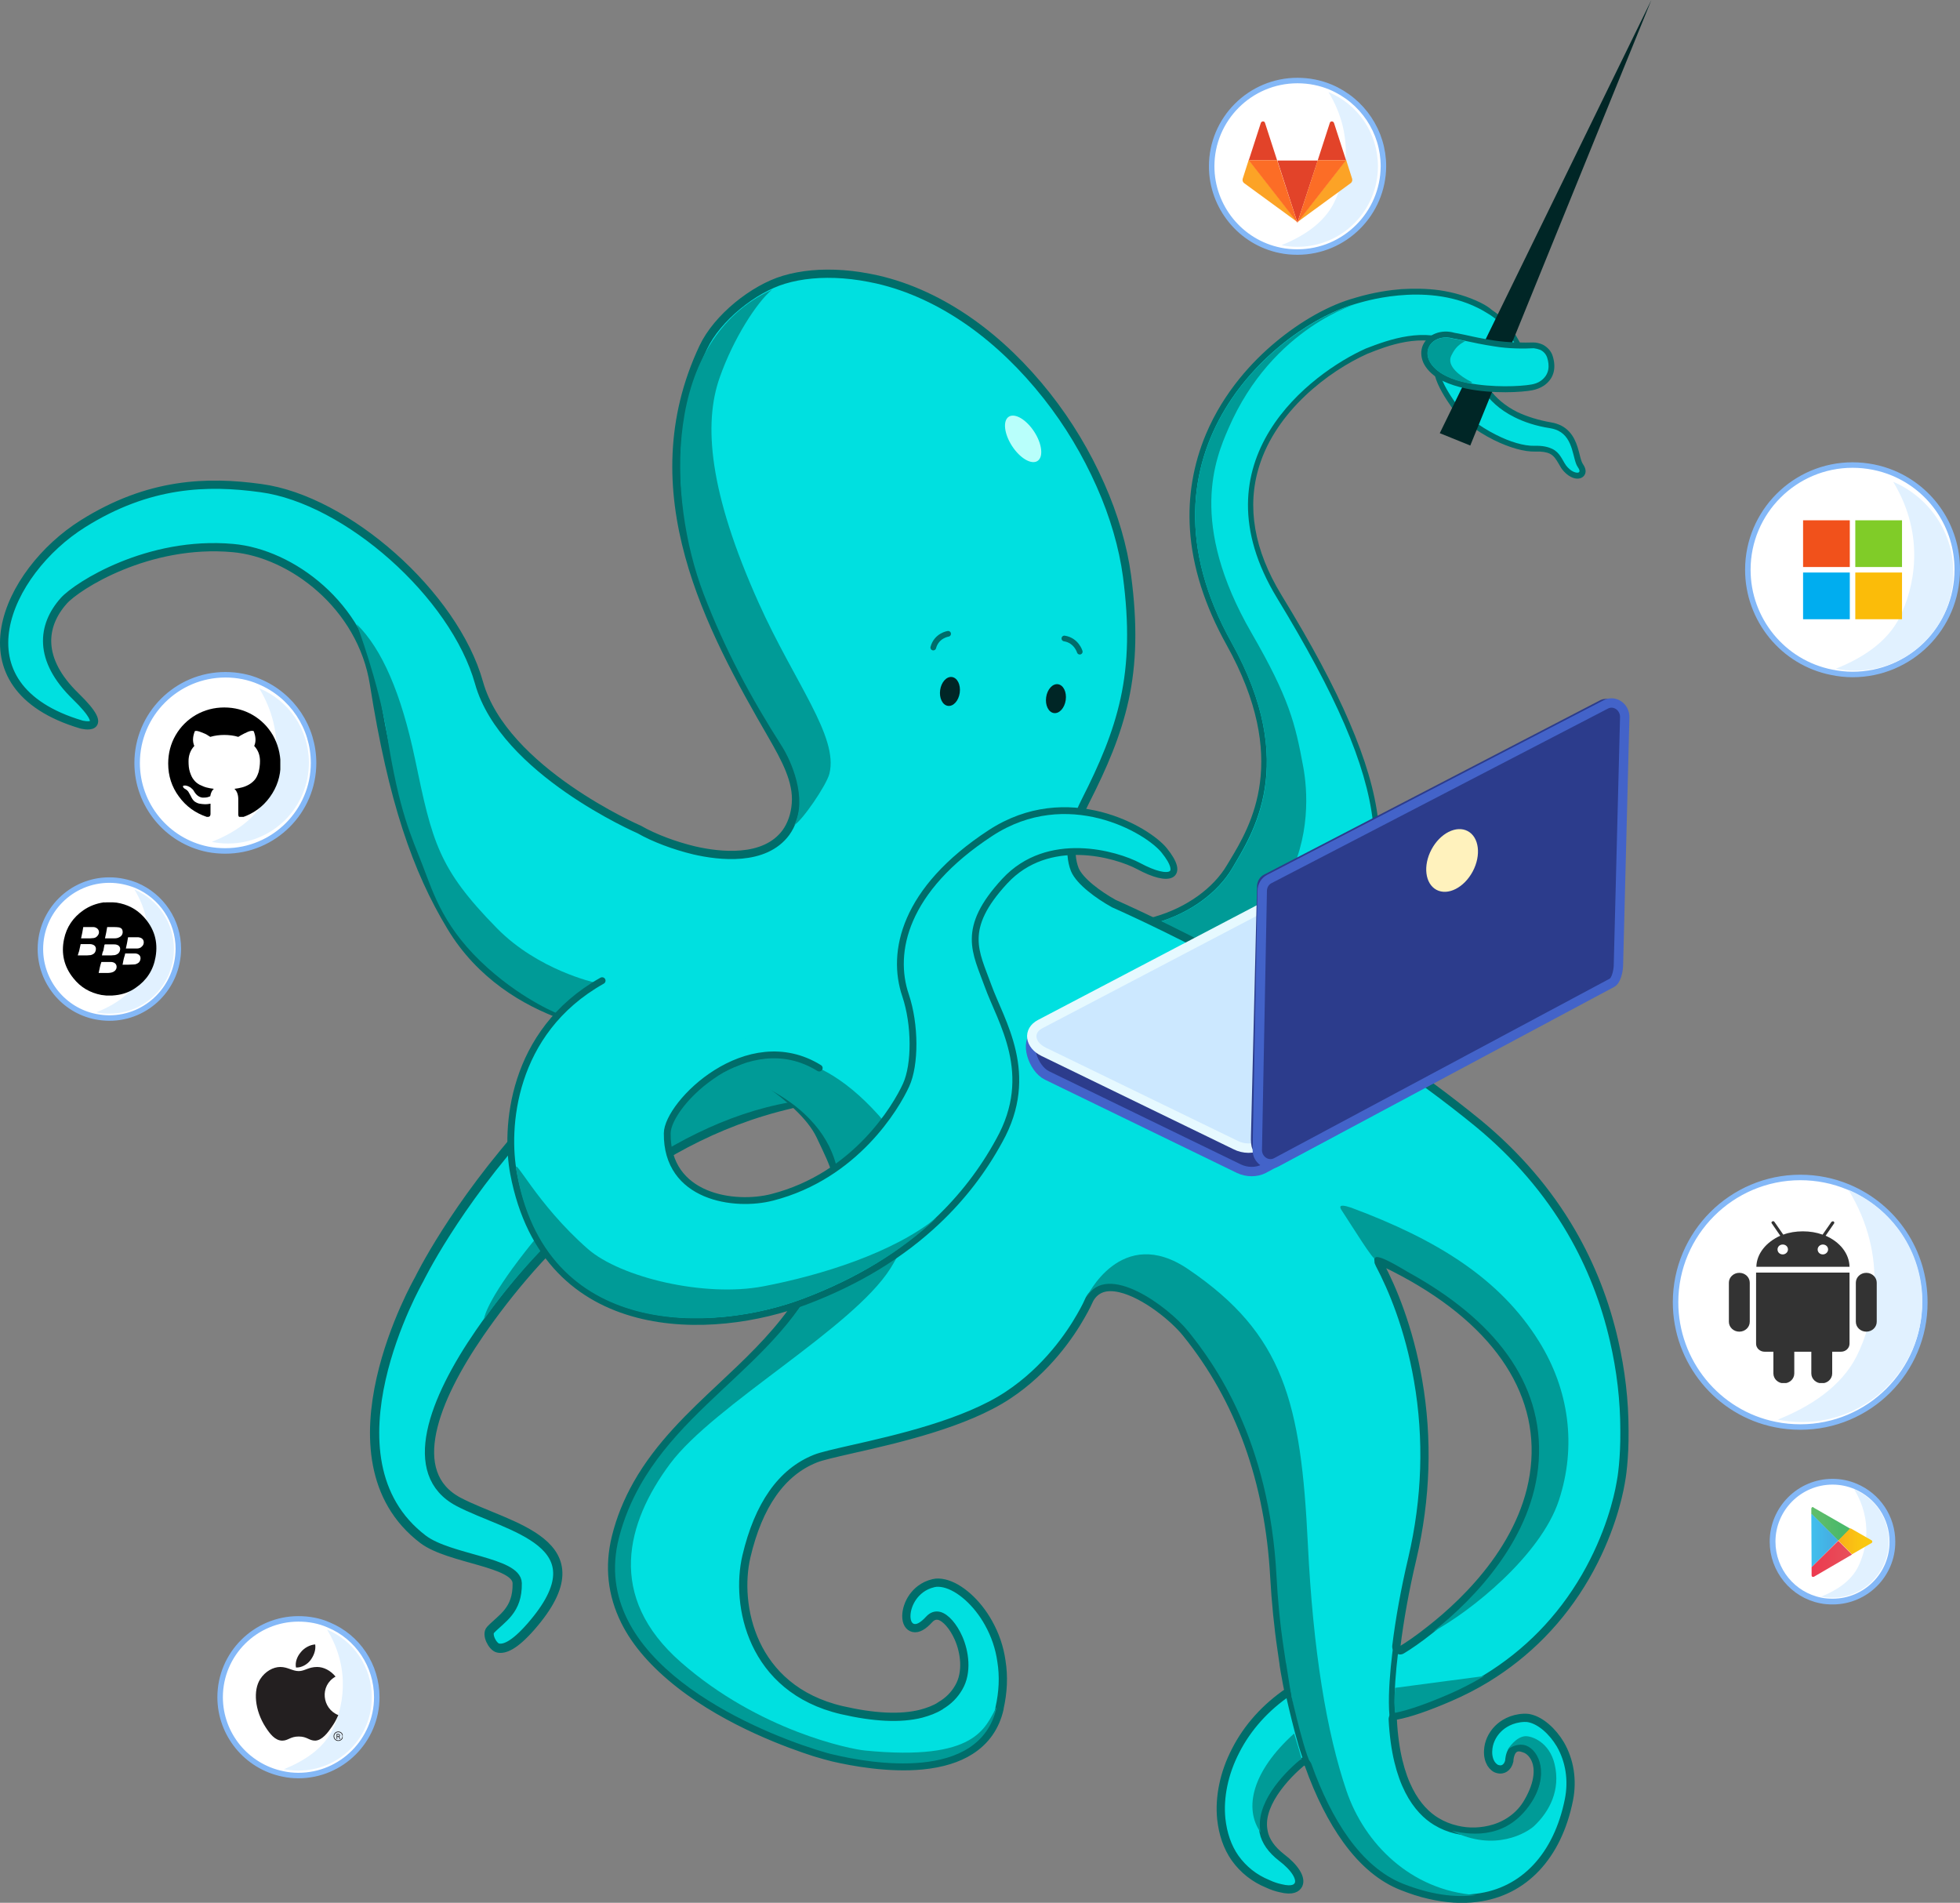
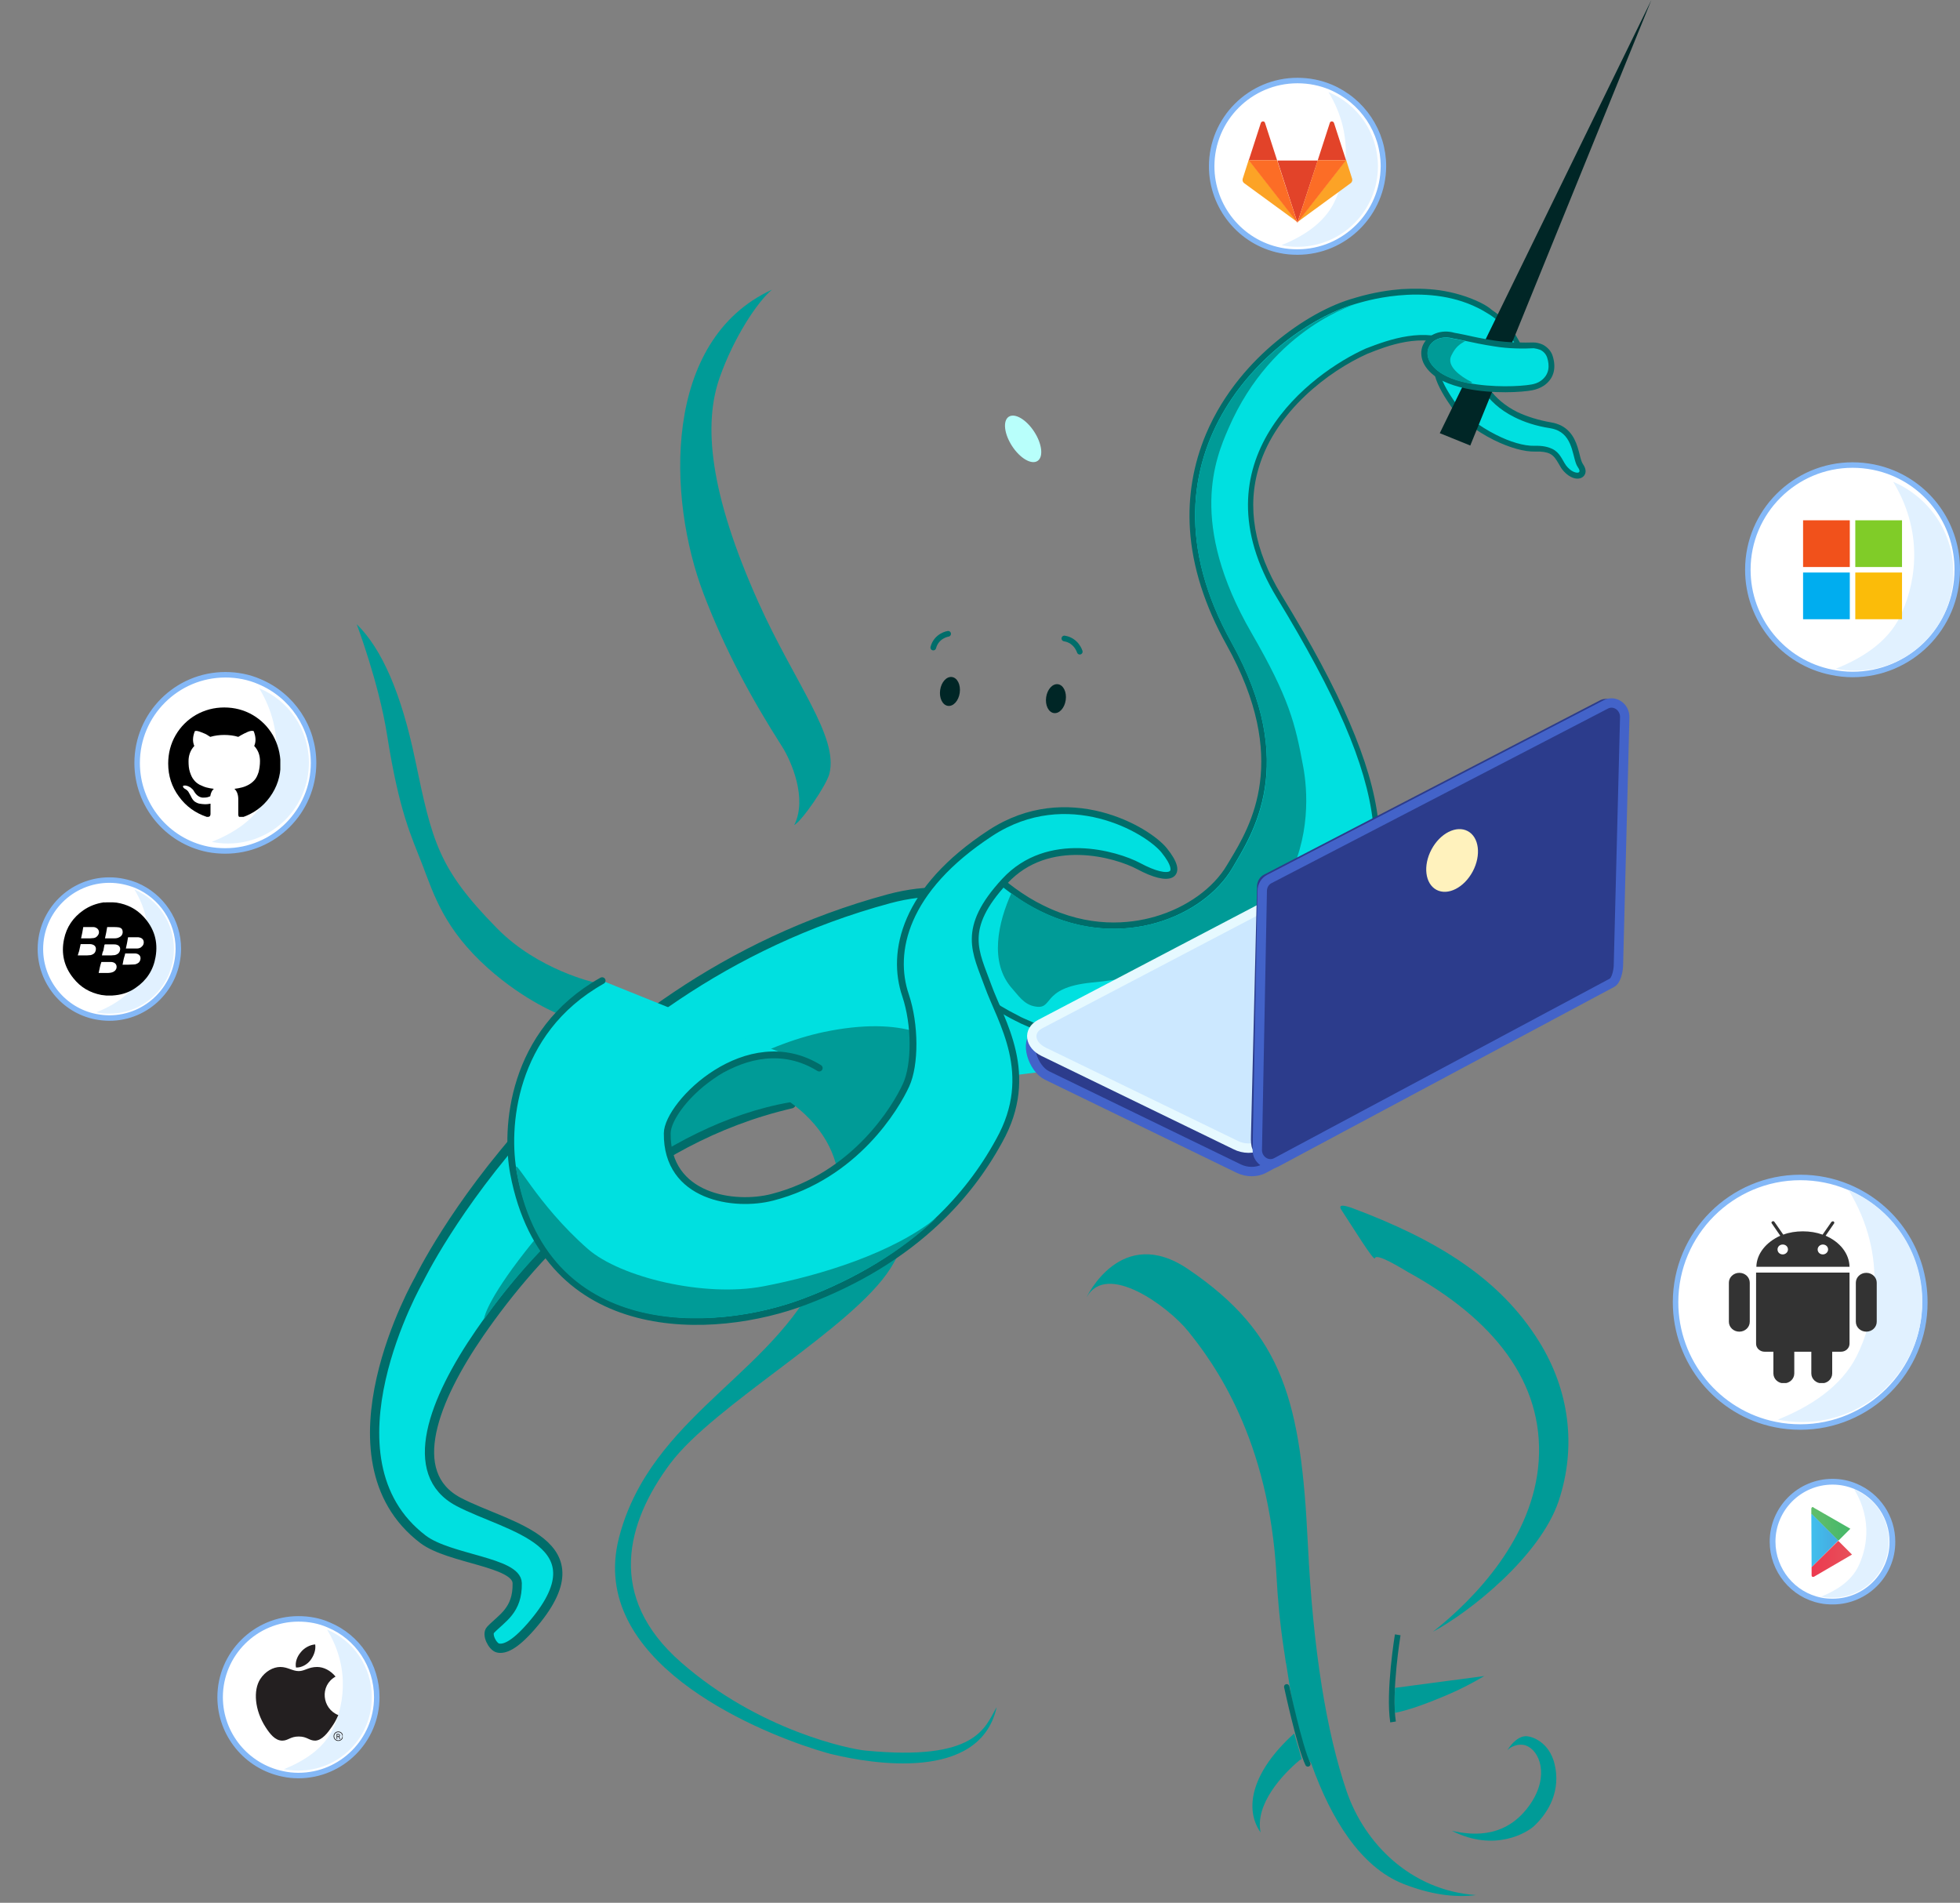
<svg xmlns="http://www.w3.org/2000/svg" xmlns:xlink="http://www.w3.org/1999/xlink" version="1.1" id="Layer_1" x="0px" y="0px" viewBox="0 0 713.2 692.3" style="enable-background:new 0 0 713.2 692.3;" xml:space="preserve">
  <rect x="0" y="0" width="713.2" height="692.3" fill="#808080" stroke="none" />
  <style type="text/css">
	.st0{fill:#00E0E0;stroke:#006D6A;stroke-width:3.363;stroke-linecap:round;stroke-linejoin:round;stroke-miterlimit:10;}
	.st1{fill:#009B97;}
	.st2{fill:#00E0E0;}
	.st3{fill:#006D6A;}
	.st4{fill:#002626;}
	.st5{fill:#00E0E0;stroke:#006D6A;stroke-width:3;stroke-miterlimit:10;}
	.st6{fill:none;stroke:#006D6A;stroke-width:2.068;stroke-linecap:round;stroke-linejoin:round;stroke-miterlimit:10;}
	.st7{fill:none;stroke:#006D6A;stroke-width:2.068;stroke-miterlimit:10;}
	.st8{fill:#B8FFFB;}
	.st9{fill:#5BA6D8;}
	.st10{fill:#84B8F7;stroke:#006D6A;stroke-width:1.921;stroke-linecap:round;stroke-linejoin:round;stroke-miterlimit:10;}
	.st11{fill:none;stroke:#006D6A;stroke-width:2.134;stroke-linecap:round;stroke-miterlimit:10;}
	.st12{fill:#00E0E0;stroke:#006D6A;stroke-width:2.482;stroke-linecap:round;stroke-linejoin:round;stroke-miterlimit:10;}
	.st13{fill:#FFFFFF;stroke:#84B8F7;stroke-width:2;stroke-miterlimit:10;}
	.st14{fill:#E1F1FF;}
	.st15{clip-path:url(#SVGID_00000118390850763398078990000006138632652579345834_);}
	.st16{clip-path:url(#SVGID_00000178887457872001377870000010630204753601774987_);}
	.st17{clip-path:url(#SVGID_00000079469975952042593250000017574166392873526674_);}
	
		.st18{clip-path:url(#SVGID_00000093141407531523782040000002737954469345155492_);fill-rule:evenodd;clip-rule:evenodd;fill:#333333;}
	.st19{fill:#E24329;}
	.st20{fill:#FCA326;}
	.st21{fill:#FC6D26;}
	.st22{fill:#F1511B;}
	.st23{fill:#80CC28;}
	.st24{fill:#00ADEF;}
	.st25{fill:#FBBC09;}
	.st26{clip-path:url(#SVGID_00000077320451024885958620000003453725040780897968_);}
	
		.st27{clip-path:url(#SVGID_00000157281984099554869280000012129801114818432909_);fill:none;stroke:#231F20;stroke-width:0.247;stroke-miterlimit:2.613;}
	
		.st28{clip-path:url(#SVGID_00000072273650953234348160000001925606616244782759_);fill-rule:evenodd;clip-rule:evenodd;fill:#231F20;}
	
		.st29{clip-path:url(#SVGID_00000071527975719826114090000014510749799256532101_);fill-rule:evenodd;clip-rule:evenodd;fill:#231F20;}
	.st30{fill:#FFFFFF;stroke:#84B8F7;stroke-width:2.098;stroke-miterlimit:10;}
	.st31{clip-path:url(#SVGID_00000070840790523717072770000008268431866490602414_);}
	
		.st32{clip-path:url(#SVGID_00000070834580742170987730000010310398691728188293_);fill:url(#SVGID_00000018935950659399177510000007454620752157221787_);}
	.st33{clip-path:url(#SVGID_00000144321930603302847100000010617481666023197865_);}
	
		.st34{clip-path:url(#SVGID_00000046302434274266837800000016139338679702502564_);fill:url(#SVGID_00000082352280951988340510000007620428755346105780_);}
	.st35{clip-path:url(#SVGID_00000085931954808492209140000012004025092446137502_);}
	
		.st36{clip-path:url(#SVGID_00000070828693587148456420000007991478734065077922_);fill:url(#SVGID_00000179647324503102524900000001115423523891852731_);}
	.st37{clip-path:url(#SVGID_00000152233175662346644670000005366597362572344730_);}
	
		.st38{clip-path:url(#SVGID_00000069370781308798230050000014729359012341166524_);fill:url(#SVGID_00000065034742176821160110000006842664516872454302_);}
	.st39{fill:#2C3C8C;stroke:#4363C9;stroke-width:3.413;stroke-miterlimit:10;}
	.st40{fill:#CCE8FF;stroke:#E6F9FF;stroke-width:3.413;stroke-miterlimit:10;}
	.st41{fill:#2C3C8C;}
	.st42{fill:#2C3C8C;stroke:#4363C9;stroke-width:3.413;stroke-linecap:round;stroke-linejoin:round;stroke-miterlimit:10;}
	.st43{fill:#FFF2BD;}
</style>
  <g>
    <g>
      <path class="st0" d="M287.9,401.6c-55.8,12.9-93.1,54.1-113.3,83.3c-16.9,24.5-27.2,51.2-7.8,61.5c18,9.5,53.3,14.6,26.4,45.4    c-6.2,7.1-9.8,8.3-12,7.8c-1.9-0.4-4.3-4.9-2.7-6.6c4.1-4.3,9.9-7,9.7-17c-0.2-7.7-24.6-8.7-34.2-15.9    c-38.9-29.5-1.5-94.6-1.5-94.6s51.1-106.1,171-138.5c56-15.1,95.3,43.9,91.8,58.3" />
      <path class="st1" d="M176.1,480.1c22-31.5,64.9-71.1,111.6-79.1c27.8-4.7,38.4,17.1,41.1,26.3l27.9-17.3c0,0,3.1-45.7-54.5-35    c-46.5,8.6-91.6,54.6-113.5,83.5C176.1,475.2,176.1,480.1,176.1,480.1z" />
    </g>
    <g>
      <g>
        <path class="st2" d="M544,159.2c5.5,2.8,10.7,4.2,14.6,4.1c2.5-0.1,4.4,0.2,5.9,1c1.8,0.9,2.7,2.4,3.5,3.9     c0.4,0.6,0.7,1.3,1.2,1.9c0.8,1.1,1.8,2,2.9,2.6c1.5,0.7,2.8,0.7,3.4-0.1c0.5-0.5,0.7-1.5-0.4-3.2c-0.5-0.8-0.9-2.2-1.3-3.7     c-0.9-3.5-2-7.8-6.2-9.9c-1-0.5-2-0.8-3.2-1c-4.8-0.8-9-2.1-12.7-3.9c-9.3-4.6-12.3-11.3-13-13.3l6.4-6l-0.8-0.8     c-0.1-0.1-3-2.9-6.7-4.8c-4.4-2.2-8.2-2.2-11.2-0.1c-3.4,2.4-4.5,5.9-3.3,10.4c1.1,4,3.8,8.2,6.1,11.3     C531.8,151.6,537.5,156,544,159.2z" />
        <path class="st3" d="M537,127c3.6,1.8,6.5,4.6,6.5,4.6l-6.1,5.7c0,0,2.2,8.8,13.7,14.5c3.4,1.7,7.7,3.2,13,4     c1.1,0.2,2.1,0.5,2.9,0.9c5.7,2.8,5.2,10.5,7.1,13.2c1.5,2.1,0.1,2.5-1.6,1.7c-0.9-0.4-1.8-1.2-2.6-2.2c-1.5-2.1-2.2-4.7-5.1-6.1     c-1.5-0.7-3.5-1.2-6.4-1.1c-3.9,0.1-9.1-1.5-14-4c-6-3-11.7-7.3-14.5-11.2c-5-7.1-9.8-15.5-3-20.3     C530.1,124.5,533.8,125.4,537,127 M538,125.1c-6-3-10-1.7-12.2-0.1c-2.6,1.9-5.4,5.4-3.7,11.6c1.1,4.1,3.9,8.4,6.2,11.7     c2.8,4,8.7,8.5,15.3,11.8c5.7,2.8,11,4.3,15.1,4.2c2.3-0.1,4.1,0.2,5.3,0.8c1.5,0.8,2.2,2,3.1,3.5c0.4,0.6,0.7,1.3,1.2,2     c0.9,1.2,2.1,2.3,3.3,2.9c1.9,1,3.7,0.8,4.7-0.3c0.6-0.7,1.3-2.1-0.4-4.5c-0.4-0.6-0.8-2-1.1-3.3c-0.9-3.5-2.1-8.2-6.8-10.6     c-1.1-0.5-2.2-0.9-3.5-1.1c-4.6-0.8-8.8-2.1-12.4-3.8c-4.4-2.2-7.8-5.1-10.3-8.6c-1-1.4-1.6-2.6-2-3.5l5.1-4.7l1.6-1.5l-1.6-1.6     C544.8,129.9,541.9,127,538,125.1l-1,1.9L538,125.1L538,125.1z" />
      </g>
      <g>
        <path class="st2" d="M370.1,370.5c0.7,0.3,1.3,0.7,2,1c17.2,8,39.8,11.5,60.4,9.4c23-2.4,41.1-11.3,51-25.1     c14.3-20,19.5-37.1,17.2-56.9c-1.2-10.6-4.6-22.2-10.4-35.6c-5.6-13-13.7-28.1-24.6-46.1c-10.2-16.7-12.9-32.8-8.3-47.8     c6.3-20.3,25.5-35.1,40-41.5c7.1-2.8,20.3-8,31.8-2.4c5,2.5,9.3,6.8,12.7,13l0.6,1l12.7-8.9l-0.4-0.8     c-3.9-7.9-6.2-12.2-12.1-16.1c-1.4-0.9-2.9-1.8-4.5-2.6c-8-4-17.5-5.5-28.2-4.7c-3.8,0.3-9.8,1.1-16.4,3.1     c-0.2,0-0.3,0.1-0.3,0.1c-9,2.5-19.4,8.3-28.6,16c-7.8,6.5-18.4,17.5-24.9,33c-4.6,10.9-6.5,22.4-5.7,34.3     c0.9,13.5,5.3,27.4,13.2,41.5c23.5,42.2,9,66.6,1.1,79.7c-0.3,0.5-0.6,1-0.9,1.5c-5.1,8.7-15.2,15.9-26.8,19.3     c-9.5,2.7-24.5,4.2-41.5-4.2l0,0c-3.5-1.7-7-3.9-10.4-6.3c-1.5-1.1-3-2.2-4.5-3.6c-0.5-0.4-1.1-0.8-1.7-1.1     c-2.2-1.1-4.9-1.1-7.2,0.1c-2.2,1.1-3.7,3.2-4.1,5.7l-3.6,22.3c-0.3,2,0.1,4,1.2,5.6c3.5,5.1,8.5,9.8,15,13.8     C365.8,368.2,367.9,369.4,370.1,370.5z" />
        <path class="st3" d="M537.7,112c1.5,0.7,2.9,1.6,4.4,2.5c5.6,3.7,7.9,7.8,11.7,15.7l-10.9,7.7c-3.8-6.9-8.4-11-13.2-13.4     c-11.4-5.6-24.2-1-32.7,2.3c-19.7,8.8-62.8,40.6-32.3,90.8c42.8,70.3,44.2,100.7,17.9,137.5c-21.1,29.6-76.2,31.1-110.1,15.4     c-0.7-0.3-1.3-0.6-2-1c-2.2-1.1-4.2-2.2-6.2-3.4c-6.2-3.8-11.2-8.4-14.7-13.5c-1-1.4-1.3-3.2-1-4.8l3.6-22.3     c0.7-4.6,5.8-6.9,9.8-5c0.5,0.2,1,0.6,1.4,1c1.5,1.3,3.1,2.5,4.6,3.6c3.5,2.6,7,4.7,10.5,6.4c29.9,14.8,59.6,1.7,69.8-15.5     c7.2-12.3,24.6-37.8-0.2-82.3c-38.8-69.6,17.4-115.5,45.4-123.2C494.8,110.2,518.2,102.3,537.7,112 M538.7,110.1     c-4.5-2.2-9.5-3.7-14.9-4.5c-4.4-0.6-9.1-0.7-13.9-0.4c-3.9,0.3-9.9,1.1-16.6,3.1c-0.1,0-0.2,0.1-0.3,0.1     c-9.2,2.5-19.7,8.4-29,16.2c-7.9,6.6-18.6,17.7-25.2,33.4c-4.6,11-6.6,22.7-5.8,34.7c0.9,13.6,5.4,27.7,13.3,41.9     c23.2,41.7,8.9,65.7,1.1,78.6c-0.3,0.5-0.6,1-0.9,1.5c-5,8.5-14.8,15.5-26.2,18.8c-9.4,2.7-24,4.2-40.7-4.1     c-3.5-1.7-6.9-3.8-10.2-6.2l0,0l0,0c-1.4-1-2.9-2.2-4.5-3.5c-0.6-0.5-1.2-0.9-1.9-1.2c-2.6-1.3-5.6-1.2-8.2,0.1     c-2.5,1.3-4.2,3.7-4.7,6.5l-3.6,22.3c-0.4,2.3,0.1,4.5,1.4,6.4c3.5,5.2,8.7,10,15.3,14.1c2,1.2,4.1,2.4,6.3,3.5     c0.7,0.3,1.4,0.7,2,1c8.5,3.9,18.6,6.9,29.1,8.5c10.6,1.7,21.6,2,31.8,0.9c11-1.1,21-3.7,29.6-7.8c9.5-4.4,16.9-10.4,22.2-17.8     c7.1-10,11.8-18.8,14.6-27.7c3.1-9.6,3.9-19.4,2.7-29.9c-1.2-10.7-4.7-22.4-10.5-35.9c-5.6-13.1-13.7-28.2-24.7-46.2     c-10-16.4-12.7-32.2-8.1-46.9c6.2-20,25.1-34.5,39.4-40.9c7-2.8,19.9-7.9,30.9-2.4c4.8,2.4,8.9,6.6,12.2,12.6l1.2,2.1l1.9-1.4     l10.9-7.7l1.5-1l-0.8-1.6c-3.8-7.8-6.3-12.4-12.5-16.5C541.8,111.8,540.3,110.9,538.7,110.1L538.7,110.1z" />
      </g>
      <polygon class="st4" points="523.9,157.6 535,162.1 600.9,0 600.9,0   " />
      <path class="st1" d="M368,325c-4.6,10.2-8.4,25.2,0.5,34.9c1.9,2.1,4,5.4,7.7,6.2c7.6,1.7,2-6.7,20.9-8.6    c82.6-8,80.2-62.1,77.1-78.6c-2.9-15.7-5.1-24.9-18.8-48.6c-23.1-40-13.1-63.6-8.4-74.4c16.1-37.3,47.9-45.7,46.5-45.3    c-28,7.7-84.2,53.5-45.4,123.2c24.8,44.5,7.5,70,0.2,82.3C437,335.2,401.2,349.3,368,325z" />
      <g>
        <path class="st2" d="M525.8,137.8c2.2,1.1,4.9,2,8.1,2.6c8.6,1.8,19.1,1.4,23.5,0.6c1.5-0.3,2.8-0.8,3.8-1.5     c3.1-2.1,4.1-5.5,2.8-9.6c-0.5-1.5-1.6-2.8-3.1-3.6c-0.9-0.5-1.9-0.7-3-0.6c-3,0.1-8.9,0.1-14.3-0.7c-4-0.6-7.9-1.5-10.4-2l0,0     c-2.3-0.5-3.6-0.8-4.1-0.8c-2.2-0.6-4.4-0.6-6.3,0.2c-1.8,0.7-3.2,2-4,3.7c-1.3,2.9-0.6,7.3,5.3,10.9     C524.7,137.2,525.2,137.5,525.8,137.8z" />
        <path class="st3" d="M560.5,127.3c1.2,0.6,2.1,1.6,2.5,2.9c0.8,2.6,1,6-2.4,8.4c-1,0.7-2.2,1.1-3.4,1.3     c-3.9,0.7-14.2,1.2-23.1-0.6c-2.9-0.6-5.6-1.4-7.8-2.5c-0.5-0.3-1-0.5-1.5-0.8c-10-6.2-4.4-15.3,4.2-12.8c0.5,0,2,0.4,4.1,0.8     c2.8,0.6,6.5,1.4,10.5,2c5.3,0.9,11,0.9,14.5,0.7C558.9,126.8,559.7,127,560.5,127.3 M561.4,125.4c-1.1-0.5-2.3-0.8-3.5-0.8l0,0     c-3,0.1-8.8,0.1-14.1-0.7c-4-0.6-7.8-1.4-10.4-2l0,0c-2.3-0.5-3.5-0.7-4.1-0.8c-2.4-0.7-4.8-0.6-6.9,0.2     c-2.1,0.8-3.7,2.3-4.6,4.2c-0.9,2-0.8,4.3,0.1,6.4c1,2.2,2.9,4.2,5.6,5.9c0.5,0.3,1.1,0.6,1.7,0.9c2.3,1.1,5.1,2,8.4,2.7     c9.7,2,20.3,1.3,23.9,0.6c1.6-0.3,3.1-0.9,4.3-1.7c3.5-2.4,4.6-6.2,3.2-10.7C564.5,127.8,563.1,126.3,561.4,125.4L561.4,125.4     l-0.9,1.9L561.4,125.4L561.4,125.4z" />
      </g>
      <path class="st1" d="M524.7,136c2.6,1.6,5.8,2.7,9.4,3.4c1.4,0,2-0.1,1.2-0.5c-3.8-1.9-9.1-5.7-7.2-9.5c1.5-3.1,2.8-4,5-5.3    c-2.2-0.5-3.7-0.8-4.1-0.8C520.4,120.7,514.7,129.8,524.7,136z" />
    </g>
    <g>
-       <path class="st5" d="M164.1,337.2c-12.5-20.7-21.3-45.8-28-88.2c-4.5-28.7-30.1-47.7-51.3-49.6c-30.9-2.8-56.8,13.8-61.6,19.2    c-8,9-9.5,21.3,4.3,34.7s2.1,10.3,2.1,10.3c-46.6-13.8-27.2-55.6,0.5-73c24-15.1,45.4-15.7,64.9-13c31.2,4.2,70.3,38.7,79.3,70.8    s58.3,53.4,58.3,53.4c5.4,3.1,12.9,5.9,20,7.6c9.1,2.1,25.6,4.1,33.4-6.5c2-2.8,3.3-6.4,3.6-10.5c0.7-8.2-3.9-16.5-8.6-24.7    c-22.5-38.9-49.8-88.9-25.1-141.3c5.1-10.8,18.3-21.3,29.3-24.6c6.3-1.9,13.6-2.6,21.7-2c4.1,0.3,8.3,1,12.4,1.9    c11.7,2.7,23.1,8,34,15.7c10,7.1,19.3,16.1,27.6,26.6c7.9,10,14.4,20.9,19.5,32.4c5,11.2,8.3,22.7,9.7,33.2    c2.3,17.4,2,31.7-0.9,44.9c-2.8,12.7-7.7,24.1-14.3,37.1c-4.9,9.7-6.3,18.5-3.8,24.8c1.8,4.3,8.7,9.3,14.1,12.3    c0.1,0,0.1,0.1,0.2,0.1c7.4,3.3,27.2,12.4,51.8,26.1c31.1,17.3,58.3,35.5,80.8,53.9c13.8,11.4,25.2,24.6,33.8,39.4    c7.1,12.2,12.3,25.5,15.5,39.5c2.5,10.8,3.8,21.8,3.8,32.8c0.1,10.3-1,17.3-1.4,19.2c-0.9,5.2-4,18.8-12.8,34    c-9,15.5-21.2,27.9-36.1,37c-4.1,2.5-8.6,4.8-13.2,6.8c-8.1,3.5-14.7,5.8-19.6,6.7h-0.1c-0.7,0.1-1.2,0.7-1.1,1.5    c1.2,23.3,9.2,33,15.8,37c2.3,1.4,4.8,2.4,7.4,3c4.5,1.1,9.2,0.9,13.6-0.4c5.3-1.6,9.7-5,12.3-9.5c4.6-7.8,3.9-12.9,3-15.2    c-0.8-2.1-2.3-3.8-4.1-4.4c-0.3-0.1-0.6-0.2-0.9-0.3c-1.5-0.4-2.6-0.1-3.4,0.8l0,0c0,0,0,0-0.1,0.1c-1.1,1.4-1.2,3.7-1.2,3.7    c0,0.1,0,0.2,0,0.2c-0.6,2.6-2.5,3.4-4,3c-1.1-0.2-2-1-2.7-2.1c-0.7-1.2-1.1-2.8-1-4.6c0.1-2.9,1.4-5.8,3.6-8    c1.7-1.7,4.8-3.8,9.5-4c0.7,0,1.3,0,2.1,0.2c3.9,0.9,8.2,4.6,11.1,9.5c3.4,5.9,4.5,13,3.1,20.1c-4.1,20.5-16.4,33.6-33.6,35.7    c-5.4,0.7-11.2,0.3-17.2-1.1c-3.2-0.7-6.5-1.8-9.8-3.1c-7.5-2.9-14.3-8.6-20.3-16.9c-5.2-7.2-9.9-16.4-13.8-27.4    c-0.1-0.2-0.2-0.5-0.4-0.6c-0.2-0.2-0.5-0.4-0.8-0.5c-0.2-0.1-0.5-0.1-0.7,0c-0.1,0-0.2,0.1-0.3,0.1l0,0c-0.2,0.1-0.3,0.2-0.5,0.3    c-2.3,1.9-6.6,5.9-9.9,10.9c-3.4,5.2-4.7,9.9-3.8,14.2v0.1c0.7,3.4,2.9,6.5,6.5,9.3c4.9,3.7,7.3,7.6,6.2,9.9    c-0.6,1.2-2.1,2.4-6.5,1.3c-1.4-0.3-3-0.8-4.7-1.6c-4.9-2-8.9-5.2-11.9-9.4c-2.8-4-4.4-8.8-5-14.2c-0.8-7.9,1-16.7,5.2-24.8    c4.3-8.5,11-15.9,19.3-21.5c-0.1-0.3-0.1-0.7-0.2-1c-0.3-1.3-0.5-2.6-0.8-4.2c-0.3-1.6-0.6-3.2-0.8-4.7v-0.2l0,0l-0.6-4.1    l-0.1-0.7c-1.3-8.7-2.2-18-2.7-26.8c-1.9-34.9-12.6-64.7-32-88.7c-4.3-5.4-15-14.3-24.1-16.4c-5.2-1.2-8.9,0.1-11.1,3.9    c0,0,0,0.1-0.1,0.2c-0.3,0.7-1.3,2.9-3.1,6c-3.8,6.7-12.4,19.5-26.5,28.8c-15.5,10.3-40.5,16-56.9,19.7c-6.1,1.4-11,2.5-13.2,3.4    c-12.3,4.9-20.7,16.9-25.1,35.6c-4.1,17.5,1.7,48.2,34.7,55.9c11.7,2.7,21.4,3.2,28.9,1.3c2.6-0.7,5-1.6,6.9-2.8    c0,0,0.1,0,0.1-0.1c2.9-1.7,5.1-3.9,6.7-6.7c3.2-5.5,2.1-12.9-0.1-17.9c-1.9-4.3-4.7-7.5-7.1-8.1c-1.3-0.3-2.5,0.1-3.6,1.3    c-2.2,2.4-4.1,3.5-5.8,3.1c-1.6-0.4-2.5-2-2.5-4.3s0.9-4.9,2.4-7c1.3-1.8,3.6-4.1,7.5-5c1.2-0.3,2.5-0.2,3.9,0.1    c5.6,1.3,12,7,16.1,14.4c2.4,4.3,4,8.9,4.7,13.9c0.9,5.6,0.6,11.3-0.7,17.1v0.2c-1.5,6.6-5.1,11.7-10.6,15.2    c-4.5,2.9-10.4,4.7-17.5,5.4c-12.3,1.2-25.6-1.3-32.5-2.9c-1.7-0.4-4.1-1.1-6.8-1.9c-8.7-2.8-31-10.7-48.9-24.7    c-9.2-7.2-16-14.9-20-23c-4.8-9.7-5.9-19.9-3.3-30.5c1.7-6.9,4.3-13.2,7.8-19.4c8-14.1,19.6-25,30.9-35.6    c17.9-16.8,36.4-34.2,41.5-65.4c1.7-10.3,0.1-13.3-5.8-25.7c-6.8-14.3-32.7-28.2-41.3-32.2c-10.3-4.8-21.7-4.8-27.9-6.2    C229.3,374.9,185.6,372.9,164.1,337.2z M501.5,458.6c0,0.2,0.1,0.6,0.5,1.4c4.6,8.7,10.7,23.1,14,42.2c3.7,21.3,3,43.1-2.1,64.9    c-2.7,11.4-4.6,22.1-5.8,31.8c-0.1,0.8,0.5,1.4,1.1,1.5c0.2,0.1,0.6,0.1,1-0.2c2.3-1.4,5.9-3.8,10.4-7.4    c13.4-10.5,36.2-32.5,38.1-61.3c1.9-28.5-17.5-54.1-54.8-72l0,0c-0.2-0.1-0.5-0.2-0.8-0.4c-0.1-0.1-0.3-0.1-0.4-0.2    c-0.4-0.2-0.7-0.3-1-0.4C501.7,458.6,501.5,458.6,501.5,458.6z" />
-     </g>
+       </g>
    <g>
      <ellipse transform="matrix(0.14 -0.99 0.99 0.14 78.999 598.892)" class="st4" cx="384.1" cy="254" rx="5.3" ry="3.6" />
      <ellipse transform="matrix(0.14 -0.99 0.99 0.14 48.408 558.42)" class="st4" cx="345.5" cy="251.4" rx="5.3" ry="3.6" />
      <path class="st6" d="M392.9,237.1c0,0-1.2-4.1-5.6-4.8" />
      <path class="st6" d="M345,230.6c0,0-4.2,0.6-5.4,5" />
    </g>
    <path class="st1" d="M488.3,440.5c3.8,5.8,11.7,18.6,12,17.3c0.5-2.1,9.9,3.8,12,5c31.1,17.1,49.5,40,47.6,68.8   c-1.9,27.8-23.1,49.9-38.5,62.1c13.6-7.3,39.1-27.6,45.8-47.7c6.6-19.9,3.7-40.4-7.1-57.8c-14.3-23.1-37.3-37.2-68.4-48.8   C486.4,437.6,487.7,439.6,488.3,440.5z" />
    <path class="st1" d="M395.4,472c7.3-13.2,29.7,3.4,36.9,12.3c9.4,11.6,29.6,39.3,32.2,89.3c0.4,7.7,1.2,16.9,2.7,26.7l0.1,0.6   l0.6,4.1l0.1,0.3l1.7,10.8l4.6,23.1c1.1-0.4,1.4,0.7,2.2,1.5c0.3,0.3,0.5,0.6,0.7,1.1c7.2,20.2,18,37.5,33.4,43.6   c9.9,3.9,18.8,5.1,26.5,4.1c-23.8-1.7-40.6-18.8-47.1-37.8c-7.3-21.4-12.2-51.1-14.1-89.9c-2.5-51.5-8.7-76.4-43.5-100   C407.9,445.1,395.3,472.1,395.4,472z" />
    <path class="st1" d="M266.7,388.6c9.9,6.8,20.3,9.6,29.7,20.5c8.8,10.3,10.5,22.1,8.3,34.2c-8.4,46.4-51.3,60.9-71.8,97.2   c-3.2,5.7-5.9,12-7.7,19.1c-11.3,44.5,48.5,69.6,71.5,76.9c2.9,0.9,5.2,1.6,6.7,1.9c13.1,3.1,52.9,10.2,59.2-17v-0.2   c-4.2,7.2-7.1,19.7-47.8,15.7c-5.4-0.5-38.6-7.2-67-32.1c-27.3-23.9-19.9-50.8-4-72.2c16-21.5,66.3-49.2,80.2-71.1   c13.9-22,6.9-42.7-1.9-53C295.5,376.9,274.2,384.6,266.7,388.6z" />
    <path class="st1" d="M256,216c7.8,20.4,17.2,37.8,28.5,55.5c3.4,5.3,9.4,19,4.5,28.7c2.8-1.5,11.7-14.4,12.8-18.7   c3.4-13.5-12.7-33.1-25.8-62.3c-18-40.1-20.1-65-14.1-81.9c5-14.2,13.5-27.3,19-31.9C241,123.7,242.7,181.1,256,216z" />
    <path class="st7" d="M508.6,594.8c0,0-3.4,20.7-1.7,31.7" />
    <ellipse transform="matrix(0.838 -0.545 0.545 0.838 -26.706 228.97)" class="st8" cx="372.4" cy="159.5" rx="4.8" ry="9.6" />
    <path class="st9" d="M272.8,452.3c1-0.6,1.9-1.2,2.8-1.8C275.1,450.5,274.2,451.1,272.8,452.3z" />
    <path class="st10" d="M468.2,613.7c0,0,4.7,21.9,7.7,28.1" />
    <path class="st1" d="M548.5,636.8c1-1.2,4-2.7,6.8-1.7c4.9,1.8,8.6,10.9,1.6,21.2c-8.4,12.3-20.3,11.7-28.6,9.8   c15.7,8,27.6,0.5,30-1.8c5.6-5.3,9.6-13.1,7.4-22.4c-1.9-8.1-8.4-10.4-10.8-10.2C551.6,632,549,635.9,548.5,636.8z" />
    <path class="st1" d="M458.7,666.7c-2.1-10.3,8-21.1,14.1-26.2c0.2-0.2,0.5-0.3,0.8-0.4c0.2-0.1-2.7-9.4-2.7-9.4   C455.5,644.6,452.6,658,458.7,666.7z" />
    <path class="st1" d="M507.6,614.1c0,0-0.2,4.2-0.1,6.9c0,1.3,0.1,2.2,0.1,2.2c4.5-0.9,10.8-3,19.4-6.7c4.7-2,9-4.3,13.1-6.7   L507.6,614.1z" />
    <path class="st11" d="M167.8,281.6" />
    <path class="st1" d="M216.5,357.5c0,0-20.7-4.5-35.7-19.8c-21.3-21.7-23.5-31.3-29.8-61.6c-5-23.8-12-40-21.2-49c0,0,8,21.2,11,40   c4.5,28.7,8.9,37.1,13,47.8c4.1,10.7,7.9,23.2,23.8,37.4c13.7,12.2,26.3,16.9,26.3,16.9L216.5,357.5z" />
    <path class="st12" d="M219.1,356.8c-33.3,18.7-35.3,54.1-32.2,70.2c11.8,61.9,73.1,59.1,106.1,46.5c19.3-7.3,35.2-17.1,48-29.2   c9.1-8.6,16.6-18.3,22.6-29.3c13.6-24.3,0.6-43.3-4.1-56.4c-4.4-12.2-10-20.6,6.1-38c15.8-17.1,40.6-9.8,48.7-5.5   c11.5,6.2,16.9,3.7,9.4-5.6c-6-7.6-35.3-24.7-63.3-6.4c-31.5,20.6-36.2,43.4-30.9,59c3.6,10.7,3.6,25.3,0.2,32.7   c-3.6,7.9-18.4,33-48.6,40.8c-13.8,3.6-38.6,0.1-38.3-23.3c0.1-10.7,29.2-39.9,55.3-23.7" />
    <path class="st1" d="M292.6,472.4c19.3-7.4,35.3-17.1,48.1-29.2c0,0,0,0-0.1,0c-15.9,12.7-41.8,20.8-62.8,24.8   c-21.4,4.1-52-3.2-63.9-13.6c-18.8-16.5-26.9-34.1-26.1-29.1C198,487.7,259.5,485,292.6,472.4z" />
  </g>
  <g>
    <g>
      <path class="st13" d="M655.1,519.2c-3.1,0-6.2-0.3-9.1-0.9c-21-4.2-36.3-22.9-36.3-44.5c0-25,20.4-45.4,45.4-45.4    c6.1,0,12,1.2,17.5,3.5c16.9,7.1,27.8,23.5,27.8,41.9C700.5,498.9,680.1,519.2,655.1,519.2z" />
    </g>
    <path class="st14" d="M699.5,473.5c0,24.3-19.6,43.9-43.9,43.9c-3,0-5.9-0.3-8.7-0.9c11.8-4.7,23.1-12,28.7-23.1   c6.2-12.4,12-35.9-3-60.5C688.4,439.6,699.5,455.3,699.5,473.5z" />
  </g>
  <g>
    <path class="st13" d="M82,309.6c-2.2,0-4.4-0.2-6.4-0.6c-14.9-3-25.7-16.2-25.7-31.4c0-17.7,14.4-32.1,32.1-32.1   c4.3,0,8.5,0.8,12.4,2.5c11.9,5,19.7,16.6,19.7,29.6C114.1,295.2,99.7,309.6,82,309.6z" />
    <path class="st14" d="M112.4,277.5c0,16.2-13.1,29.4-29.4,29.4c-2,0-4-0.2-5.9-0.6c7.9-3.2,15.5-8,19.2-15.4c4.1-8.3,8-24-2-40.5   C105,254.8,112.4,265.3,112.4,277.5z" />
    <g id="Artwork_17_1_">
      <g>
        <g>
          <g>
            <defs>
              <rect id="SVGID_1_" x="61.1" y="257.3" width="40.9" height="39.9" />
            </defs>
            <clipPath id="SVGID_00000065769036310273918870000015895863025884235191_">
              <use xlink:href="#SVGID_1_" style="overflow:visible;" />
            </clipPath>
            <g style="clip-path:url(#SVGID_00000065769036310273918870000015895863025884235191_);">
              <g>
                <g>
                  <defs>
                    <rect id="SVGID_00000066487123558322455530000000147573584185774773_" x="61.1" y="257.3" width="40.9" height="39.9" />
                  </defs>
                  <clipPath id="SVGID_00000170963476742646443330000018096276831664057741_">
                    <use xlink:href="#SVGID_00000066487123558322455530000000147573584185774773_" style="overflow:visible;" />
                  </clipPath>
                  <path style="clip-path:url(#SVGID_00000170963476742646443330000018096276831664057741_);" d="M99.3,267.5          c-1.8-3.1-4.3-5.6-7.4-7.4s-6.6-2.7-10.3-2.7c-3.7,0-7.1,0.9-10.3,2.7c-3.1,1.8-5.6,4.3-7.4,7.4c-1.8,3.1-2.7,6.6-2.7,10.3          c0,4.5,1.3,8.5,3.9,12c2.6,3.6,6,6,10.1,7.4c0.5,0.1,0.8,0,1.1-0.2c0.2-0.2,0.3-0.5,0.3-0.8c0-0.1,0-0.5,0-1.4s0-1.7,0-2.4          l-0.6,0.1c-0.4,0.1-0.9,0.1-1.5,0.1s-1.2-0.1-1.9-0.2c-0.6-0.1-1.2-0.4-1.8-0.8c-0.5-0.4-0.9-1-1.2-1.6l-0.3-0.6          c-0.2-0.4-0.5-0.9-0.8-1.4c-0.4-0.5-0.8-0.8-1.2-1l-0.2-0.1c-0.1-0.1-0.2-0.2-0.3-0.3c-0.1-0.1-0.2-0.2-0.2-0.4          c-0.1-0.1,0-0.2,0.1-0.3c0.1-0.1,0.4-0.1,0.8-0.1l0.5,0.1c0.4,0.1,0.8,0.3,1.3,0.6c0.5,0.4,1,0.8,1.3,1.4          c0.4,0.7,0.9,1.3,1.5,1.7c0.6,0.4,1.2,0.6,1.7,0.6c0.6,0,1.1,0,1.5-0.1s0.8-0.2,1.2-0.4c0.2-1.2,0.6-2.1,1.3-2.7          c-1-0.1-1.9-0.3-2.7-0.5c-0.8-0.2-1.6-0.6-2.5-1c-0.9-0.5-1.6-1.1-2.1-1.8c-0.6-0.7-1-1.6-1.4-2.8c-0.4-1.2-0.5-2.5-0.5-4          c0-2.1,0.7-4,2.1-5.5c-0.7-1.6-0.6-3.4,0.2-5.4c0.5-0.2,1.3,0,2.3,0.4s1.8,0.7,2.2,1c0.5,0.3,0.8,0.5,1.1,0.7          c1.7-0.5,3.4-0.7,5.1-0.7s3.5,0.2,5.1,0.7l1-0.6c0.7-0.4,1.5-0.8,2.4-1.2c0.9-0.4,1.7-0.5,2.2-0.3c0.8,2,0.9,3.8,0.2,5.4          c1.4,1.5,2.1,3.3,2.1,5.5c0,1.5-0.2,2.8-0.5,4c-0.4,1.2-0.8,2.1-1.4,2.8c-0.6,0.7-1.3,1.3-2.2,1.8c-0.9,0.5-1.7,0.8-2.5,1          s-1.7,0.4-2.7,0.5c0.9,0.8,1.4,2.1,1.4,3.8v5.6c0,0.3,0.1,0.6,0.3,0.8c0.2,0.2,0.6,0.3,1.1,0.2c4.1-1.4,7.5-3.8,10.1-7.4          s3.9-7.6,3.9-12C102,274.1,101.1,270.7,99.3,267.5" />
                </g>
              </g>
            </g>
          </g>
        </g>
      </g>
    </g>
  </g>
  <g>
    <g>
      <path class="st13" d="M472.1,91.7c-2.2,0-4.3-0.2-6.2-0.6c-14.5-2.9-25-15.8-25-30.6c0-17.2,14-31.2,31.2-31.2    c4.2,0,8.3,0.8,12.1,2.4c11.6,4.9,19.2,16.2,19.2,28.8C503.3,77.7,489.3,91.7,472.1,91.7z" />
    </g>
    <path class="st14" d="M501.4,60.5c0,16.2-13.1,29.3-29.3,29.3c-2,0-3.9-0.2-5.8-0.6c7.8-3.1,15.4-8,19.1-15.4   c4.1-8.2,8-23.9-2-40.3C494,37.9,501.4,48.3,501.4,60.5z" />
  </g>
  <g id="Artwork_1_1_">
    <g>
      <g>
        <g>
          <defs>
            <rect id="SVGID_00000171712351974632599190000015204814303845070479_" x="629.1" y="444.3" width="53.8" height="58.9" />
          </defs>
          <clipPath id="SVGID_00000035502252376000463020000004177617520993577088_">
            <use xlink:href="#SVGID_00000171712351974632599190000015204814303845070479_" style="overflow:visible;" />
          </clipPath>
          <g style="clip-path:url(#SVGID_00000035502252376000463020000004177617520993577088_);">
            <g>
              <g>
                <defs>
                  <rect id="SVGID_00000039824886246327601620000016768081479686407321_" x="629.1" y="444.3" width="53.8" height="58.9" />
                </defs>
                <clipPath id="SVGID_00000175322481436515725660000012939307972793564048_">
                  <use xlink:href="#SVGID_00000039824886246327601620000016768081479686407321_" style="overflow:visible;" />
                </clipPath>
                <path style="clip-path:url(#SVGID_00000175322481436515725660000012939307972793564048_);fill-rule:evenodd;clip-rule:evenodd;fill:#333333;" d="         M656,448c2.6,0,5,0.4,7.2,1.2l3.2-4.6c0.2-0.2,0.5-0.3,0.8-0.2c0.3,0.2,0.3,0.5,0.2,0.7l-3.1,4.5c5.1,2.2,8.6,6.4,8.7,11.3         h-33.9c0.1-4.8,3.6-9,8.7-11.3l-3.1-4.5c-0.2-0.2-0.1-0.6,0.2-0.7c0.3-0.2,0.6-0.1,0.8,0.2l3.2,4.6         C651,448.4,653.5,448,656,448 M652.9,491.8v7.9c0,2-1.7,3.6-3.8,3.6s-3.8-1.6-3.8-3.6v-7.9h-3.2c-1.7,0-3.1-1.3-3.1-2.9V463         h34v25.9c0,1.6-1.4,2.9-3.1,2.9h-3.2v7.9c0,2-1.7,3.6-3.8,3.6s-3.8-1.6-3.8-3.6v-7.9H652.9z M632.9,463.1L632.9,463.1         c2.1,0,3.8,1.6,3.8,3.6v14.2c0,2-1.7,3.6-3.8,3.6s-3.8-1.6-3.8-3.6v-14.2C629.1,464.7,630.8,463.1,632.9,463.1 M679.1,463.1         L679.1,463.1c2.1,0,3.8,1.6,3.8,3.6v14.2c0,2-1.7,3.6-3.8,3.6s-3.8-1.6-3.8-3.6v-14.2C675.3,464.7,677,463.1,679.1,463.1          M648.7,452.8c1.1,0,1.9,0.8,1.9,1.8s-0.9,1.8-1.9,1.8c-1.1,0-1.9-0.8-1.9-1.8S647.6,452.8,648.7,452.8 M663.3,452.8         c1.1,0,1.9,0.8,1.9,1.8s-0.9,1.8-1.9,1.8c-1.1,0-1.9-0.8-1.9-1.8S662.3,452.8,663.3,452.8" />
              </g>
            </g>
          </g>
        </g>
      </g>
    </g>
  </g>
  <g>
    <path id="path50_21_" class="st19" d="M472.1,81L472.1,81l7.4-22.6h-14.7L472.1,81L472.1,81z" />
    <path id="path66_24_" class="st20" d="M454.4,58.1L454.4,58.1l-2.2,6.9c-0.2,0.6,0,1.3,0.6,1.7l19.3,14.1L454.4,58.1L454.4,58.1z" />
    <path id="path74_21_" class="st19" d="M454.4,58.3h10.3l-4.4-13.6c-0.2-0.7-1.2-0.7-1.5,0L454.4,58.3L454.4,58.3z" />
    <path id="path82_24_" class="st20" d="M489.8,58.1L489.8,58.1L492,65c0.2,0.6,0,1.3-0.6,1.7l-19.3,14.1L489.8,58.1L489.8,58.1z" />
    <path id="path86_21_" class="st19" d="M489.8,58.3h-10.3l4.4-13.6c0.2-0.7,1.2-0.7,1.5,0L489.8,58.3L489.8,58.3z" />
    <polygon class="st21" points="472.1,81 479.5,58.3 489.8,58.3  " />
    <polygon class="st21" points="472.1,81 454.4,58.3 464.7,58.3  " />
  </g>
  <g>
    <g>
      <path class="st13" d="M674.1,245.4c-2.6,0-5.2-0.3-7.6-0.8c-17.7-3.5-30.5-19.2-30.5-37.3c0-21,17.1-38.1,38.1-38.1    c5.1,0,10.1,1,14.7,2.9c14.2,5.9,23.4,19.7,23.4,35.1C712.2,228.4,695.1,245.4,674.1,245.4z" />
    </g>
    <path class="st14" d="M710.8,208.3c0,19.7-16,35.7-35.7,35.7c-2.4,0-4.8-0.2-7.1-0.7c9.6-3.8,18.8-9.7,23.3-18.8   c5-10.1,9.7-29.2-2.4-49.2C701.8,180.8,710.8,193.5,710.8,208.3z" />
    <path class="st22" d="M673.1,206.3h-17v-17h17V206.3z" />
    <path class="st23" d="M692.1,206.3h-17v-17h17V206.3L692.1,206.3z" />
    <path class="st24" d="M673.1,225.3h-17v-17h17V225.3z" />
    <path class="st25" d="M692.1,225.3h-17v-17h17V225.3L692.1,225.3z" />
  </g>
  <g>
    <g>
      <path class="st13" d="M39.8,370.4c-1.7,0-3.4-0.2-5-0.5c-11.6-2.3-20.1-12.7-20.1-24.6c0-13.8,11.2-25.1,25.1-25.1    c3.4,0,6.6,0.7,9.7,1.9c9.3,3.9,15.4,13,15.4,23.1C64.8,359.2,53.6,370.4,39.8,370.4z" />
    </g>
    <path class="st14" d="M63.3,345.3c0,13-10.5,23.5-23.5,23.5c-1.6,0-3.2-0.1-4.7-0.5c6.3-2.5,12.4-6.4,15.4-12.3   c3.3-6.6,6.4-19.2-1.6-32.4C57.3,327.2,63.3,335.6,63.3,345.3z" />
    <g id="Artwork_14_1_">
      <g>
        <g>
          <g>
            <defs>
              <rect id="SVGID_00000054943961111477796950000004845345849035326111_" x="24.1" y="331.3" width="32" height="28.8" />
            </defs>
            <clipPath id="SVGID_00000011730362391529966460000006302025251801906878_">
              <use xlink:href="#SVGID_00000054943961111477796950000004845345849035326111_" style="overflow:visible;" />
            </clipPath>
          </g>
        </g>
      </g>
    </g>
  </g>
  <g>
    <g>
      <path class="st13" d="M108.6,646c-2,0-3.9-0.2-5.7-0.6c-13.2-2.7-22.8-14.4-22.8-27.9c0-15.7,12.8-28.5,28.5-28.5    c3.9,0,7.6,0.7,11,2.2c10.6,4.4,17.5,14.8,17.5,26.3C137.1,633.2,124.3,646,108.6,646z" />
    </g>
    <path class="st14" d="M135.3,617.5c0,14.8-11.9,26.7-26.7,26.7c-1.8,0-3.6-0.2-5.3-0.5c7.2-2.9,14.1-7.3,17.5-14   c3.8-7.5,7.3-21.9-1.8-36.8C128.6,596.9,135.3,606.4,135.3,617.5z" />
    <g id="Artwork_3_1_">
      <g>
        <g>
          <g>
            <defs>
              <rect id="SVGID_00000162346841651773952840000010515732448150803375_" x="93.1" y="598.3" width="31.6" height="35.1" />
            </defs>
            <clipPath id="SVGID_00000104692508501561957780000003473970974479080881_">
              <use xlink:href="#SVGID_00000162346841651773952840000010515732448150803375_" style="overflow:visible;" />
            </clipPath>
            <g style="clip-path:url(#SVGID_00000104692508501561957780000003473970974479080881_);">
              <g>
                <g>
                  <defs>
                    <rect id="SVGID_00000179642796924032464640000011914063914168104341_" x="93.1" y="598.3" width="31.6" height="35.1" />
                  </defs>
                  <clipPath id="SVGID_00000083805701917330040080000010659516357025002632_">
                    <use xlink:href="#SVGID_00000179642796924032464640000011914063914168104341_" style="overflow:visible;" />
                  </clipPath>
                  <path style="clip-path:url(#SVGID_00000083805701917330040080000010659516357025002632_);fill:none;stroke:#231F20;stroke-width:0.247;stroke-miterlimit:2.613;" d="          M123.1,633.3c0.9,0,1.6-0.7,1.6-1.6c0-0.9-0.7-1.6-1.6-1.6s-1.6,0.7-1.6,1.6S122.2,633.3,123.1,633.3 M122.6,632.7V631h0.7           M123.7,632.7l-0.4-0.9 M122.6,631.8h0.7 M123.3,631.8c0.2,0,0.3-0.2,0.3-0.4s-0.2-0.4-0.4-0.4" />
                </g>
              </g>
              <g>
                <g>
                  <defs>
                    <rect id="SVGID_00000132792350884330938430000000701461427027124920_" x="93.1" y="598.3" width="31.6" height="35.1" />
                  </defs>
                  <clipPath id="SVGID_00000011011550066954263420000016931448902335221398_">
                    <use xlink:href="#SVGID_00000132792350884330938430000000701461427027124920_" style="overflow:visible;" />
                  </clipPath>
                  <path style="clip-path:url(#SVGID_00000011011550066954263420000016931448902335221398_);fill-rule:evenodd;clip-rule:evenodd;fill:#231F20;" d="          M123.1,624c-0.8,1.8-1.2,2.6-2.3,4.2c-1.5,2.2-3.6,5-6.1,5.1c-2.3,0-2.9-1.5-6-1.5s-3.8,1.5-6,1.5c-2.6,0-4.5-2.5-6-4.8          c-4.1-6.3-4.6-13.6-2-17.6c1.8-2.8,4.7-4.4,7.3-4.4c2.7,0,4.4,1.5,6.7,1.5c2.2,0,3.5-1.5,6.7-1.5c2.4,0,4.9,1.3,6.7,3.5          C116.2,613.3,117.2,621.7,123.1,624" />
                </g>
              </g>
              <g>
                <g>
                  <defs>
                    <rect id="SVGID_00000178887650946868617990000005519599572751016339_" x="93.1" y="598.3" width="31.6" height="35.1" />
                  </defs>
                  <clipPath id="SVGID_00000069359396562340348940000013100251843658989730_">
                    <use xlink:href="#SVGID_00000178887650946868617990000005519599572751016339_" style="overflow:visible;" />
                  </clipPath>
                  <path style="clip-path:url(#SVGID_00000069359396562340348940000013100251843658989730_);fill-rule:evenodd;clip-rule:evenodd;fill:#231F20;" d="          M113,604c1.1-1.5,2-3.5,1.7-5.7c-1.9,0.1-4.1,1.3-5.3,2.9c-1.2,1.4-2.1,3.5-1.7,5.5C109.7,606.8,111.8,605.6,113,604" />
                </g>
              </g>
            </g>
          </g>
        </g>
      </g>
    </g>
  </g>
  <g>
    <g>
      <path class="st30" d="M666.9,582.7c-1.5,0-3-0.1-4.4-0.4c-10.1-2-17.5-11-17.5-21.4c0-12,9.8-21.8,21.8-21.8c3,0,5.8,0.6,8.4,1.7    c8.1,3.4,13.4,11.3,13.4,20.1C688.7,572.9,678.9,582.7,666.9,582.7z" />
    </g>
    <path class="st14" d="M687.3,560.8c0,11.3-9.2,20.5-20.5,20.5c-1.4,0-2.8-0.1-4.1-0.4c5.5-2.2,10.8-5.6,13.4-10.8   c2.9-5.8,5.6-16.7-1.4-28.2C682.2,545,687.3,552.3,687.3,560.8z" />
    <g id="Artwork_12_1_">
      <g>
        <g>
          <g>
            <defs>
              <rect id="SVGID_00000175280588719821477050000014773418685039694473_" x="659.1" y="548.3" width="22.2" height="25.4" />
            </defs>
            <clipPath id="SVGID_00000142134493663344349600000011948419402975288199_">
              <use xlink:href="#SVGID_00000175280588719821477050000014773418685039694473_" style="overflow:visible;" />
            </clipPath>
            <g style="clip-path:url(#SVGID_00000142134493663344349600000011948419402975288199_);">
              <g>
                <g>
                  <defs>
                    <path id="SVGID_00000145056478601891795280000003917027673612626087_" d="M659.7,548.3c-0.1,0-0.2,0-0.3,0.1           c-0.2,0.1-0.3,0.3-0.3,0.5c0,0,0,0.7,0,1.9l9.8,9.8l4.4-4.4l-13.4-7.7C659.8,548.4,659.8,548.3,659.7,548.3L659.7,548.3z" />
                  </defs>
                  <clipPath id="SVGID_00000110430352740794014360000017508231861799522715_">
                    <use xlink:href="#SVGID_00000145056478601891795280000003917027673612626087_" style="overflow:visible;" />
                  </clipPath>
                  <linearGradient id="SVGID_00000048460058072595661660000017352570027106278556_" gradientUnits="userSpaceOnUse" x1="-396.135" y1="80.055" x2="-396.125" y2="80.055" gradientTransform="matrix(1401.264 0 0 1401.264 555748.562 -111624.164)">
                    <stop offset="0" style="stop-color:#63BE6B" />
                    <stop offset="0.506" style="stop-color:#5BBC6A" />
                    <stop offset="1" style="stop-color:#4AB96A" />
                  </linearGradient>
                  <rect x="659.1" y="548.3" style="clip-path:url(#SVGID_00000110430352740794014360000017508231861799522715_);fill:url(#SVGID_00000048460058072595661660000017352570027106278556_);" width="14.2" height="12.2" />
                </g>
              </g>
            </g>
          </g>
        </g>
        <g>
          <g>
            <defs>
              <rect id="SVGID_00000005952848946373562880000015505157848334648764_" x="659.1" y="548.3" width="22.2" height="25.4" />
            </defs>
            <clipPath id="SVGID_00000000941718856535967290000012664851641624884656_">
              <use xlink:href="#SVGID_00000005952848946373562880000015505157848334648764_" style="overflow:visible;" />
            </clipPath>
            <g style="clip-path:url(#SVGID_00000000941718856535967290000012664851641624884656_);">
              <g>
                <g>
                  <defs>
                    <path id="SVGID_00000157307158319887077000000011524341357953762709_" d="M659.2,570.2l9.7-9.7l-9.8-9.8           C659.1,555,659.2,565.1,659.2,570.2" />
                  </defs>
                  <clipPath id="SVGID_00000067933278997203628630000009941412210562154645_">
                    <use xlink:href="#SVGID_00000157307158319887077000000011524341357953762709_" style="overflow:visible;" />
                  </clipPath>
                  <linearGradient id="SVGID_00000046333592258012988500000009573465139556235169_" gradientUnits="userSpaceOnUse" x1="-395.793" y1="80.224" x2="-395.783" y2="80.224" gradientTransform="matrix(962.733 0 0 962.733 381701.844 -76673.789)">
                    <stop offset="0" style="stop-color:#3EC6F2" />
                    <stop offset="1" style="stop-color:#45AFE3" />
                  </linearGradient>
                  <rect x="659.1" y="550.8" style="clip-path:url(#SVGID_00000067933278997203628630000009941412210562154645_);fill:url(#SVGID_00000046333592258012988500000009573465139556235169_);" width="9.8" height="19.5" />
                </g>
              </g>
            </g>
          </g>
        </g>
        <g>
          <g>
            <defs>
              <rect id="SVGID_00000084532036817184270700000012928812665661963949_" x="659.1" y="548.3" width="22.2" height="25.4" />
            </defs>
            <clipPath id="SVGID_00000175315137709188736570000016610492445101136520_">
              <use xlink:href="#SVGID_00000084532036817184270700000012928812665661963949_" style="overflow:visible;" />
            </clipPath>
            <g style="clip-path:url(#SVGID_00000175315137709188736570000016610492445101136520_);">
              <g>
                <g>
                  <defs>
-                     <path id="SVGID_00000147178024528205415960000016817625804807253906_" d="M668.9,560.5l5,5l7.1-4.1           c0.2-0.1,0.3-0.3,0.3-0.5s-0.1-0.4-0.3-0.5l-7.7-4.4L668.9,560.5z" />
-                   </defs>
+                     </defs>
                  <clipPath id="SVGID_00000021079340466159486400000017091835878771773862_">
                    <use xlink:href="#SVGID_00000147178024528205415960000016817625804807253906_" style="overflow:visible;" />
                  </clipPath>
                  <linearGradient id="SVGID_00000024695618075095735770000016828239376174757299_" gradientUnits="userSpaceOnUse" x1="-396.804" y1="79.798" x2="-396.794" y2="79.798" gradientTransform="matrix(1221.889 0 0 1221.889 485519.531 -96943.648)">
                    <stop offset="0" style="stop-color:#FAA51A" />
                    <stop offset="0.387" style="stop-color:#FAB716" />
                    <stop offset="0.741" style="stop-color:#FAC412" />
                    <stop offset="1" style="stop-color:#FAC80F" />
                  </linearGradient>
                  <rect x="668.9" y="556.1" style="clip-path:url(#SVGID_00000021079340466159486400000017091835878771773862_);fill:url(#SVGID_00000024695618075095735770000016828239376174757299_);" width="12.4" height="9.5" />
                </g>
              </g>
            </g>
          </g>
        </g>
        <g>
          <g>
            <defs>
              <rect id="SVGID_00000153688486279513094710000001155707594115936914_" x="659.1" y="548.3" width="22.2" height="25.4" />
            </defs>
            <clipPath id="SVGID_00000076571371810459873490000015282844606900203419_">
              <use xlink:href="#SVGID_00000153688486279513094710000001155707594115936914_" style="overflow:visible;" />
            </clipPath>
            <g style="clip-path:url(#SVGID_00000076571371810459873490000015282844606900203419_);">
              <g>
                <g>
                  <defs>
                    <path id="SVGID_00000104680969904528737390000010036323582884852924_" d="M659.2,570.2c0,1.8,0,3,0,3           c0,0.2,0.1,0.4,0.3,0.5s0.4,0.1,0.5,0l13.9-8.1l-5-5L659.2,570.2z" />
                  </defs>
                  <clipPath id="SVGID_00000029014266252170046940000007818963062807328674_">
                    <use xlink:href="#SVGID_00000104680969904528737390000010036323582884852924_" style="overflow:visible;" />
                  </clipPath>
                  <linearGradient id="SVGID_00000050651316530343330860000010586163012247317893_" gradientUnits="userSpaceOnUse" x1="-396.166" y1="79.145" x2="-396.156" y2="79.145" gradientTransform="matrix(1448.918 0 0 1448.918 574671.188 -114107.305)">
                    <stop offset="0" style="stop-color:#EC3B50" />
                    <stop offset="1" style="stop-color:#E7515B" />
                  </linearGradient>
                  <rect x="659.2" y="560.5" style="clip-path:url(#SVGID_00000029014266252170046940000007818963062807328674_);fill:url(#SVGID_00000050651316530343330860000010586163012247317893_);" width="14.7" height="13.2" />
                </g>
              </g>
            </g>
          </g>
        </g>
      </g>
    </g>
  </g>
  <g>
    <path class="st39" d="M459.9,425.2l119.5-64.3c4.1-2.2,3.9-7.2-0.6-9.7l-64.1-35.7c-2.9-1.6-6.5-1.7-9.1-0.4l-128.4,61.2   c-4.6,2.4-1.4,12.5,3.8,15l69.8,33.9C453.7,426.6,457.3,426.6,459.9,425.2z" />
    <path class="st40" d="M458.7,416.7l119.5-64.3c4.1-2.2,3.9-7.2-0.6-9.7L513.5,307c-2.9-1.6-6.5-1.7-9.1-0.4l-125.9,66   c-4.6,2.4-3.9,7.6,1.3,10.1l69.8,33.9C452.5,418.1,456.1,418.1,458.7,416.7z" />
    <path class="st41" d="M458.7,418.5l121.6-68.7c1.6-0.8,2.6-2.5,2.6-4.4l7.1-85.2c2.9-3.9-4.4-7.1-7.6-5.5L460,318.2   c-1.6,0.8-2.6,2.5-2.6,4.4l-2.2,90.7C455.1,417.1,455.5,420.2,458.7,418.5z" />
    <path class="st42" d="M464.4,422.9l122.1-65.3c1.6-0.8,2.3-4.2,2.4-6.1l2.3-90.5c0.1-3.8-3.7-6.4-6.9-4.7l-122.4,63.5   c-1.6,0.8-2.6,2.5-2.6,4.4l-1.8,94.1C457.4,422,461.2,424.6,464.4,422.9z" />
    <ellipse transform="matrix(0.47 -0.883 0.883 0.47 3.531 632.351)" class="st43" cx="528.3" cy="313.2" rx="12.1" ry="8.5" />
  </g>
  <g id="KrDJYw_00000003798980151053915270000010429246207637524615_">
    <g>
      <path d="M38.8,328.3c0.7,0,1.4,0,2.1,0c0.1,0,0.1,0,0.2,0c0.4,0,0.8,0.1,1.3,0.1c3.9,0.6,7.2,2.3,9.8,5.1    c3.9,4.2,5.4,9.1,4.4,14.7c-0.8,4.7-3.2,8.4-7.1,11.1c-2.2,1.6-4.7,2.5-7.5,2.8c-0.4,0-0.7,0.1-1.1,0.1c-0.7,0-1.4,0-2.1,0    c-0.1,0-0.2,0-0.2,0c-0.6-0.1-1.1-0.1-1.7-0.2c-4.2-0.8-7.6-2.8-10.2-6.1c-3.4-4.2-4.5-9-3.4-14.2c0.9-4.4,3.3-7.9,7-10.5    c2.3-1.6,4.8-2.5,7.5-2.9C38,328.4,38.4,328.3,38.8,328.3z M44.6,351c1.4,0,2.7,0,4.1-0.1c0.7,0,1.3-0.3,1.8-0.7    c0.7-0.7,0.9-2,0.2-2.7c-0.4-0.4-1-0.6-1.5-0.6c-1.2,0-2.4,0-3.5,0c-0.1,0-0.2,0-0.2,0.2c0,0.3-0.1,0.5-0.2,0.8    C45,348.8,44.8,349.9,44.6,351z M28.3,347.6c0.1,0,0.2,0,0.3,0c1,0,2,0,3.1,0c0.4,0,0.9-0.1,1.3-0.1c0.7-0.2,1.4-0.5,1.7-1.3    c0.4-1,0.3-2.2-1.2-2.6c-0.3-0.1-0.6-0.1-0.8-0.1c-1.1,0-2.2,0-3.2,0c-0.2,0-0.2,0-0.2,0.2c-0.2,0.8-0.3,1.5-0.5,2.3    C28.6,346.5,28.5,347,28.3,347.6z M35.9,354c0.1,0,0.1,0,0.2,0c1.1,0,2.2,0,3.2,0c0.5,0,1-0.1,1.4-0.2c0.7-0.2,1.3-0.6,1.6-1.3    c0.4-1.1-0.1-2.1-1.2-2.4c-0.3-0.1-0.6-0.1-0.9-0.1c-1,0-2.1,0-3.1,0c-0.1,0-0.2,0-0.2,0C36.4,351.3,36.2,352.7,35.9,354z     M45.8,345.1C45.8,345.1,45.9,345.1,45.8,345.1c1.4,0,2.7,0,4,0c0.7,0,1.4-0.2,1.9-0.8c0.8-0.7,0.8-2.1,0.1-2.7    c-0.4-0.4-0.9-0.5-1.5-0.6c-1.2,0-2.4,0-3.6,0c0,0,0,0-0.1,0C46.4,342.4,46.1,343.7,45.8,345.1z M29.5,341.4c0.1,0,0.2,0,0.3,0    c1,0,2.1,0,3.1,0c0.4,0,0.8-0.1,1.2-0.1c0.7-0.1,1.2-0.5,1.6-1.1c0.7-1.1,0.2-2.4-1.1-2.8c-0.2-0.1-0.5-0.1-0.7-0.1    c-1.2,0-2.3,0-3.5,0c0,0-0.1,0-0.1,0C30.1,338.7,29.8,340,29.5,341.4z M38.2,341.4c0.1,0,0.1,0,0.1,0c1.1,0,2.3,0,3.4,0    c0.6,0,1.2-0.1,1.7-0.4c0.9-0.4,1.4-1.3,1.2-2.3c-0.1-0.8-0.7-1.2-1.4-1.3c-0.6-0.1-1.3-0.1-1.9-0.1c-0.7,0-1.5,0-2.3,0    C38.8,338.7,38.5,340,38.2,341.4z M37.1,347.6c0.1,0,0.2,0,0.3,0c1,0,2,0,3.1,0c0.4,0,0.9-0.1,1.3-0.1c0.8-0.2,1.5-0.6,1.8-1.5    c0.4-1.1-0.1-2-1.2-2.3c-0.3-0.1-0.6-0.1-0.9-0.1c-1.1,0-2.1,0-3.2,0c-0.2,0-0.2,0-0.3,0.2c-0.1,0.7-0.3,1.4-0.4,2.1    C37.3,346.4,37.2,347,37.1,347.6z" />
    </g>
  </g>
</svg>